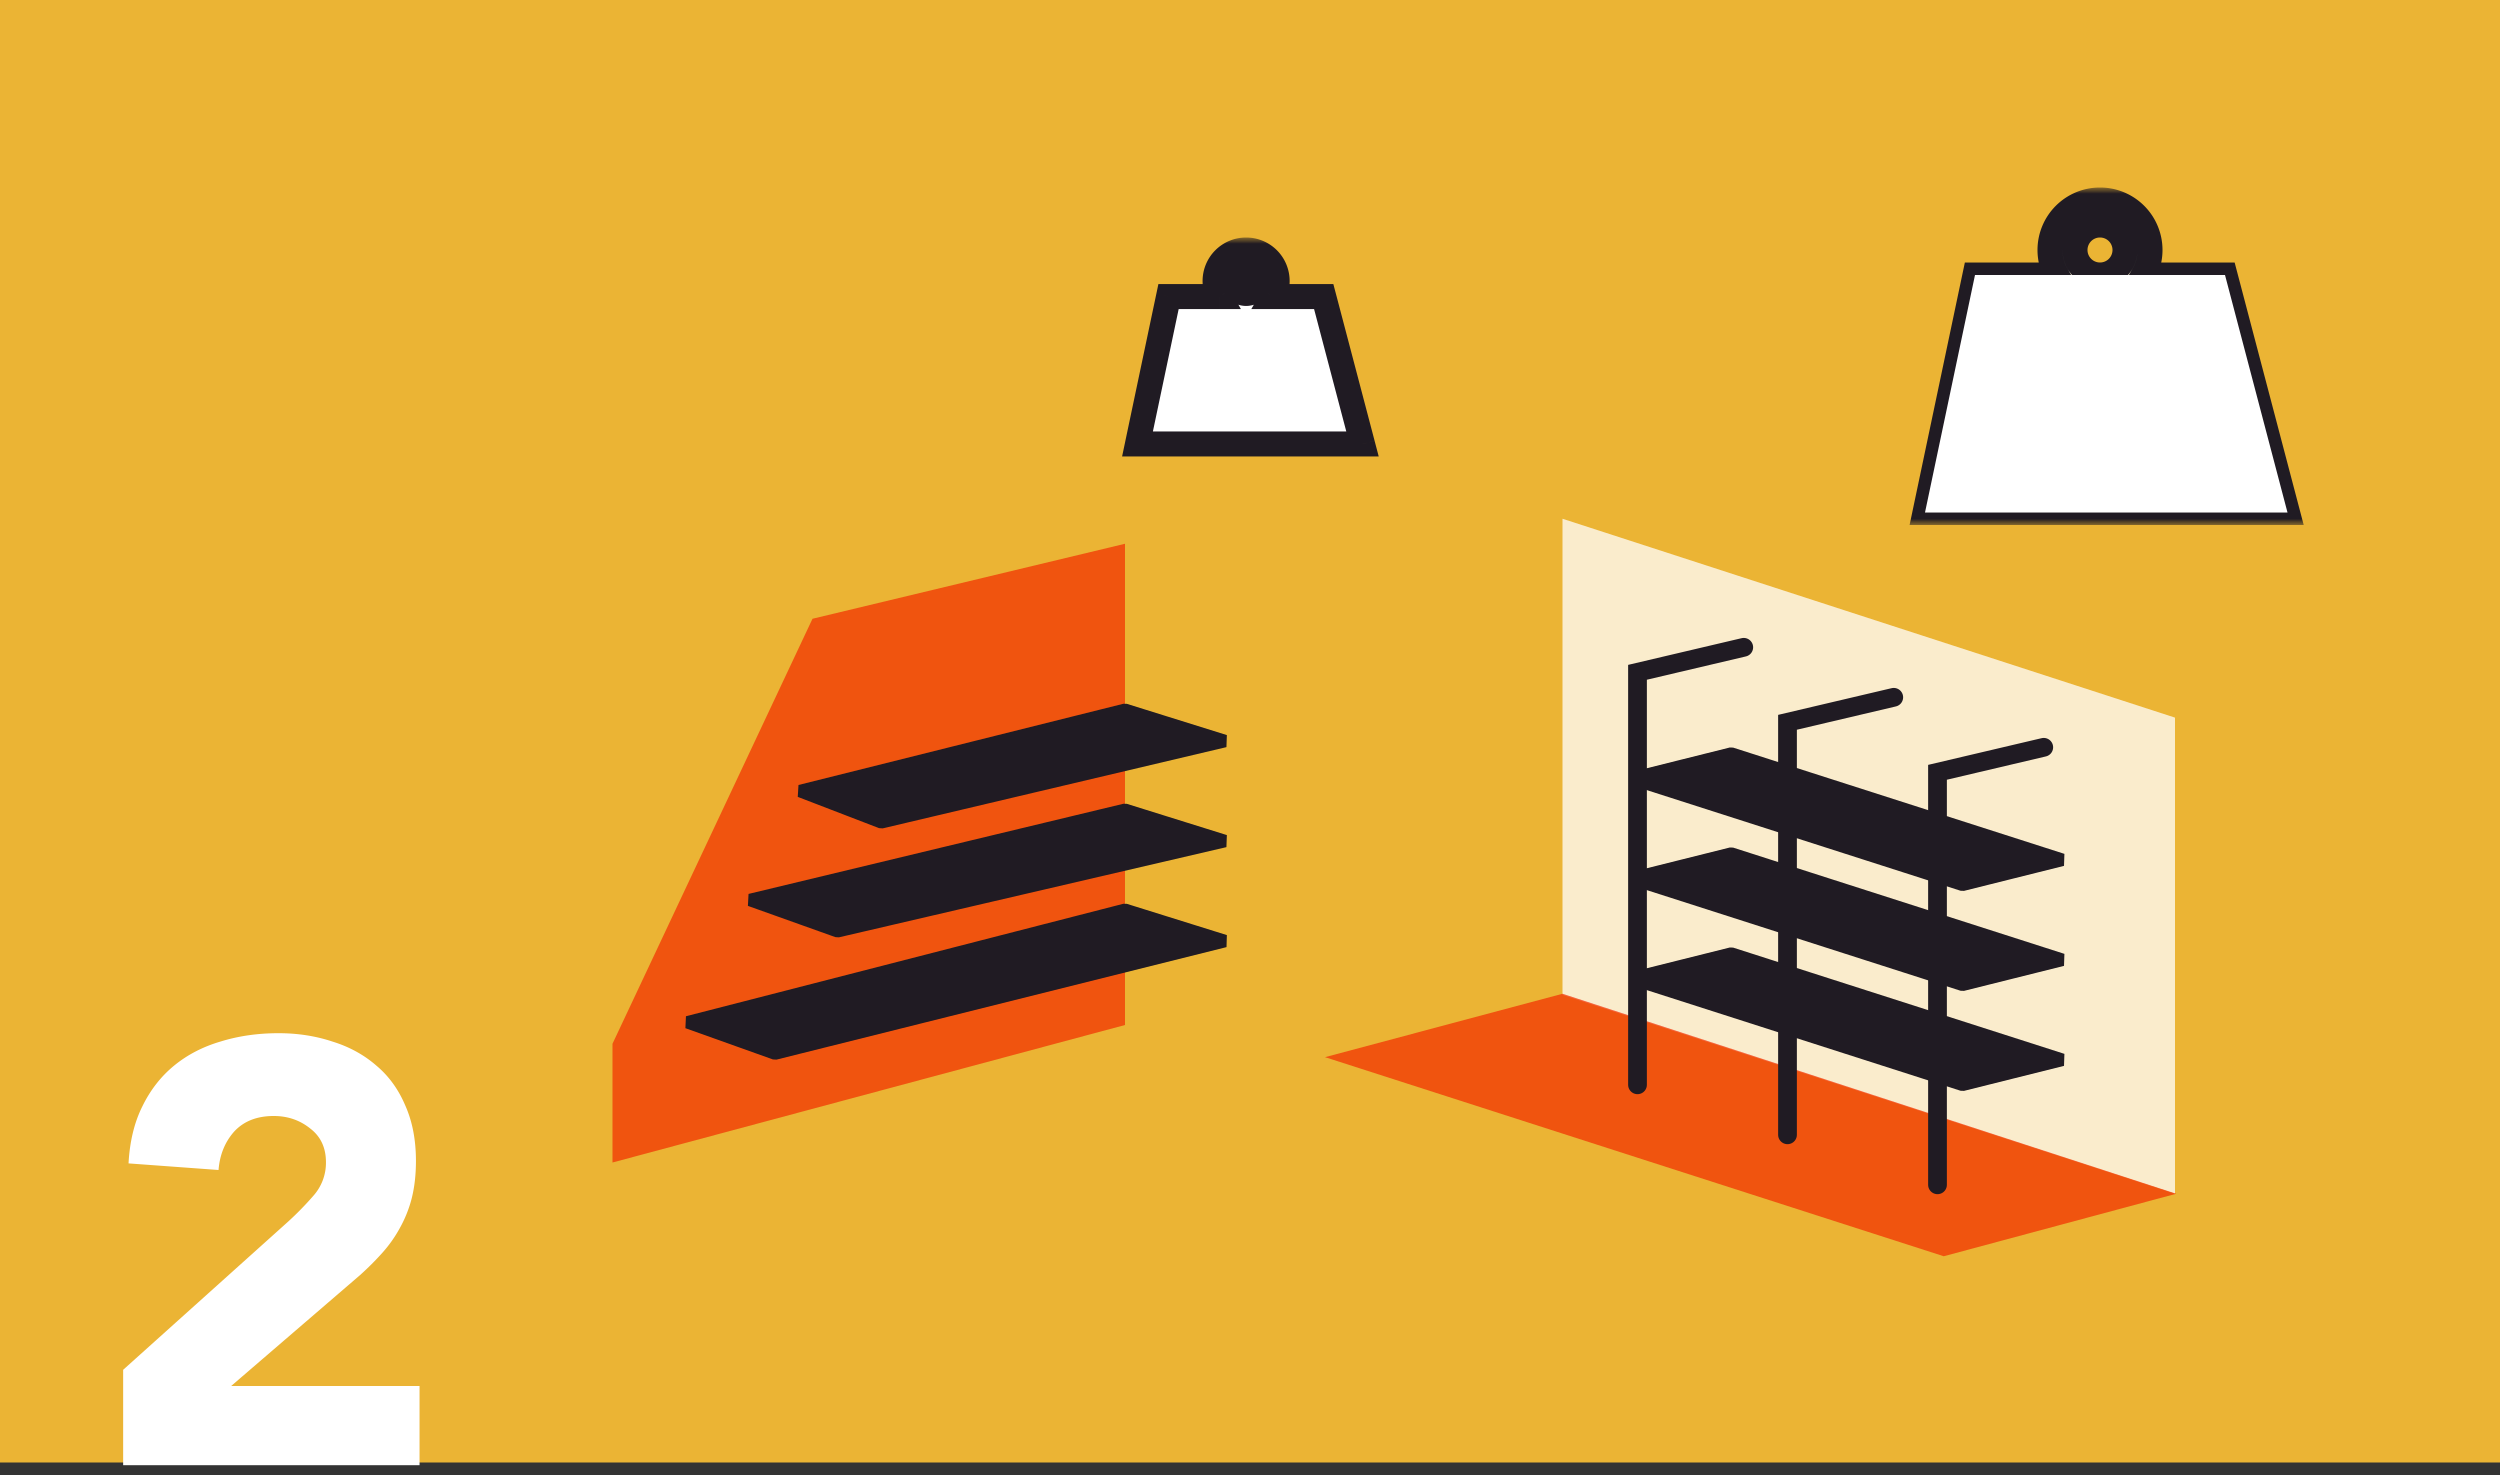
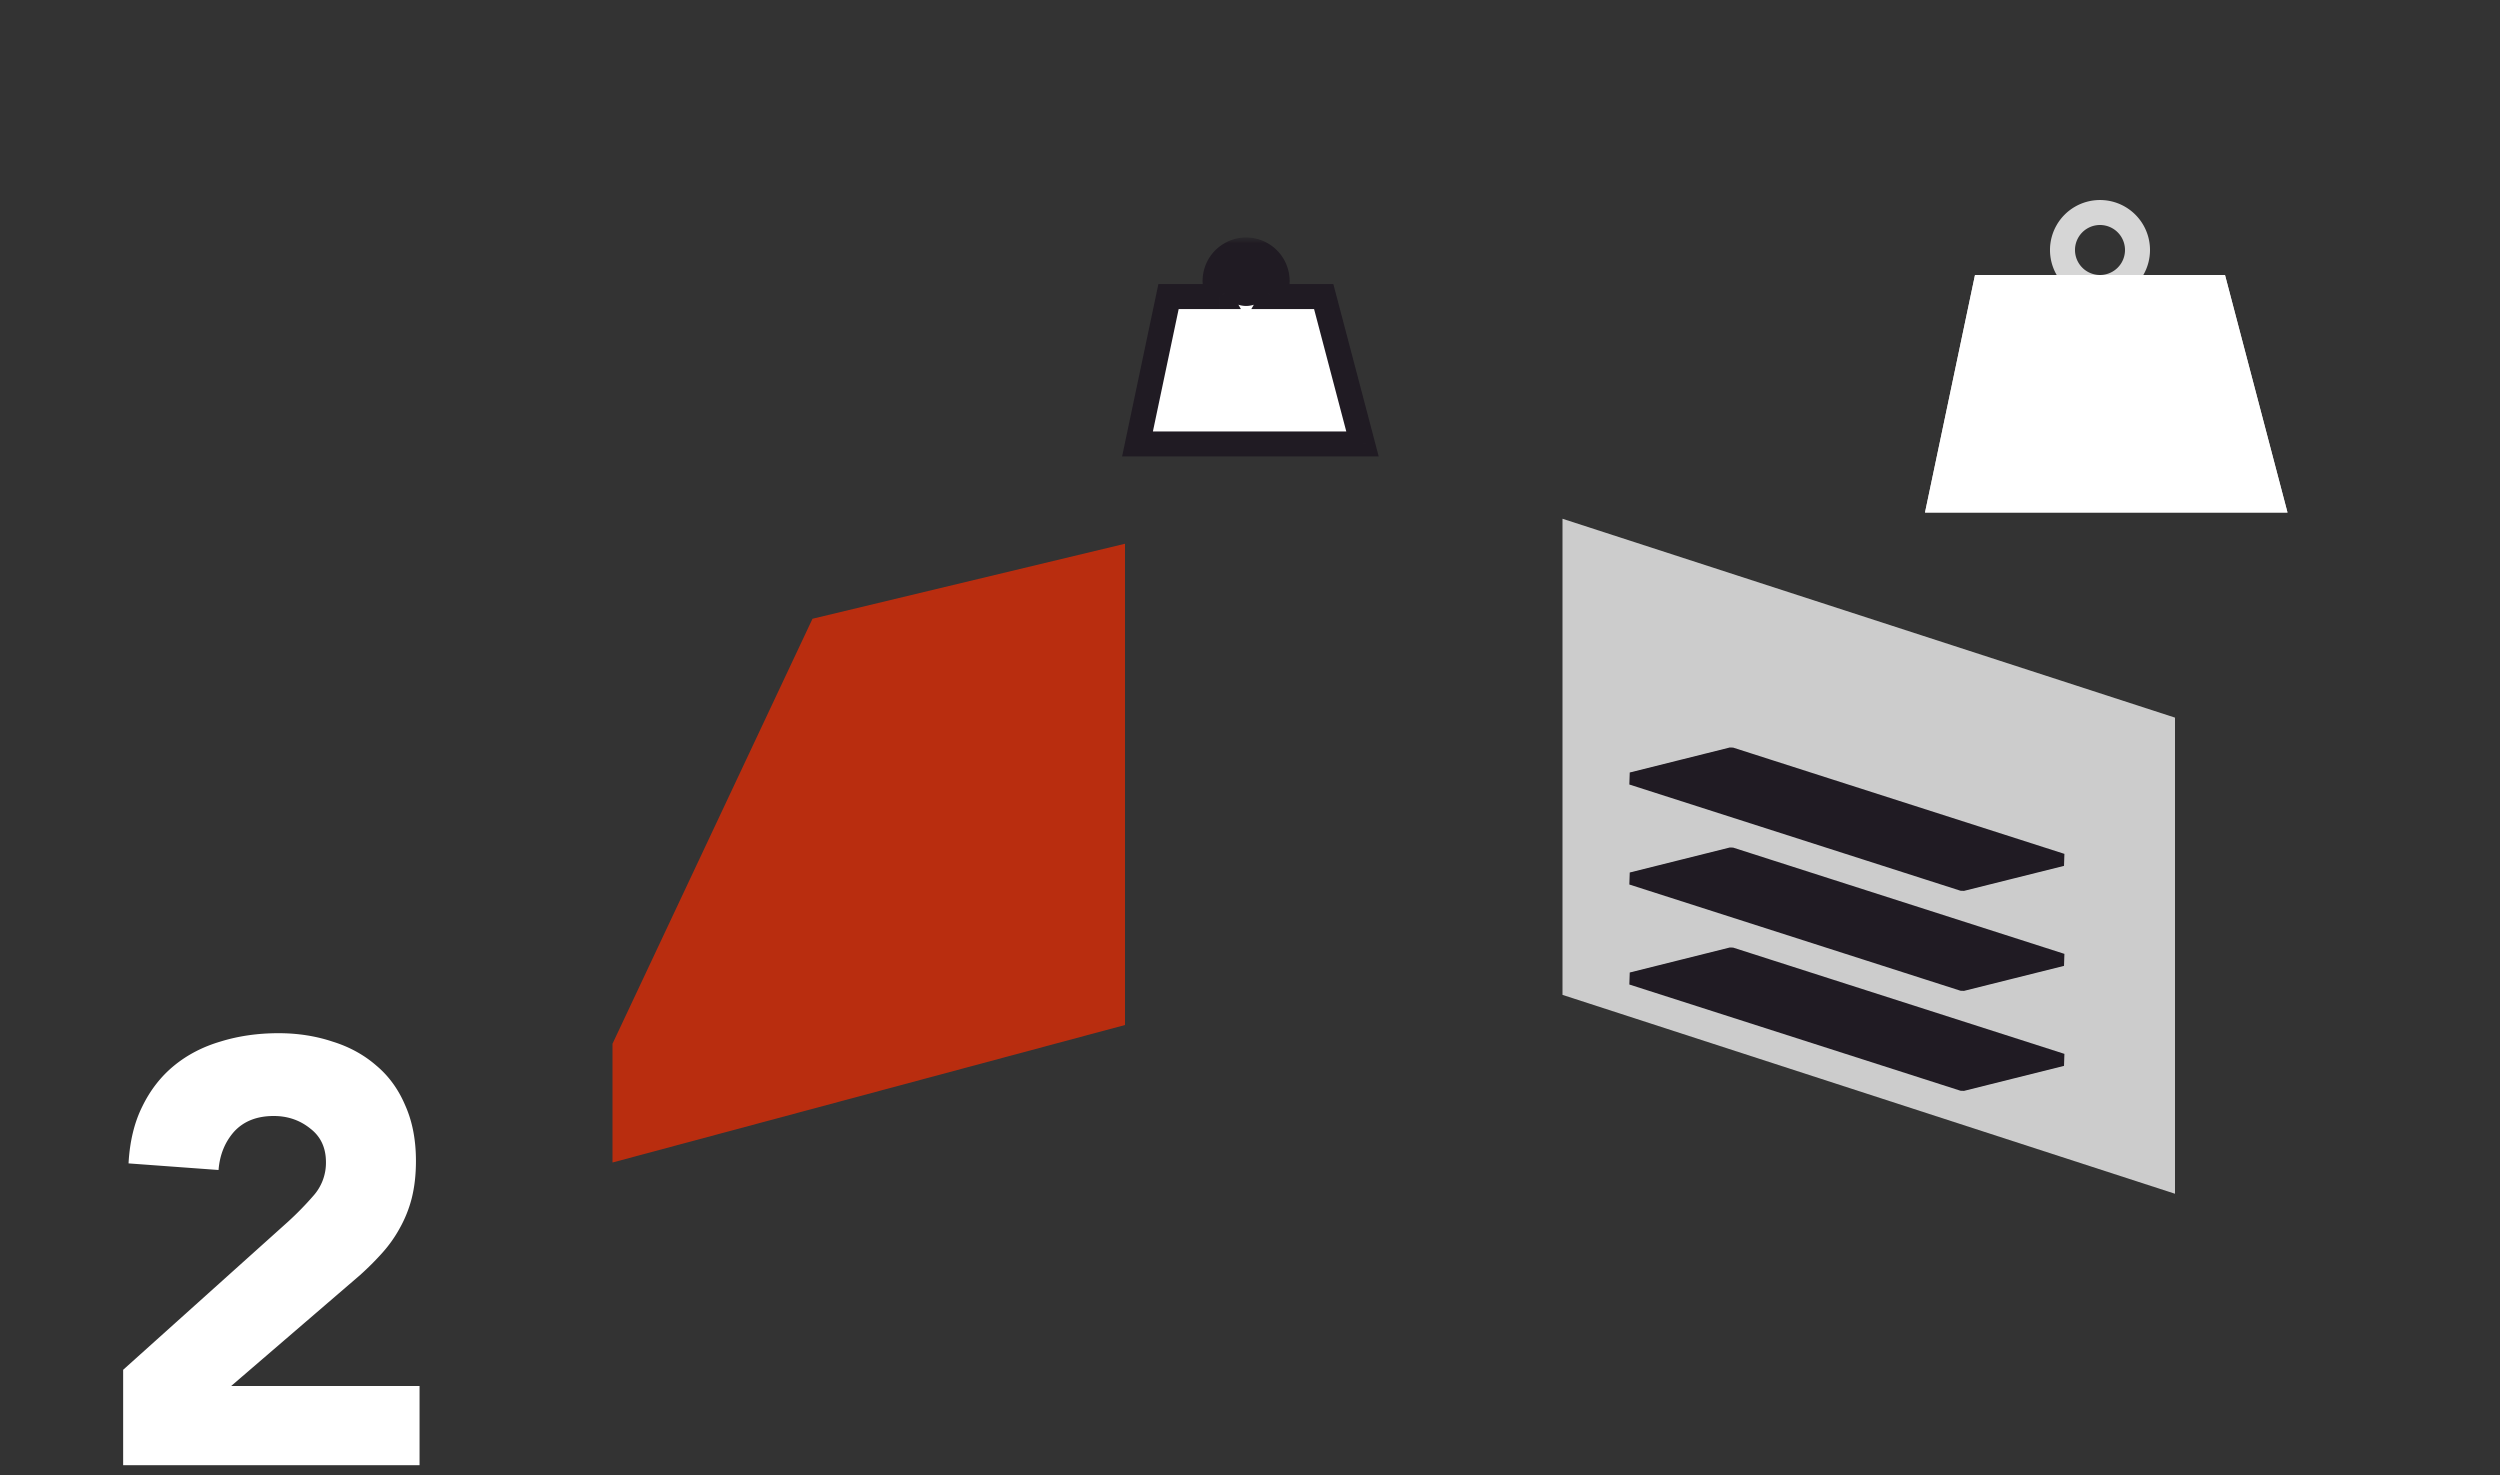
<svg xmlns="http://www.w3.org/2000/svg" width="200" height="118" viewBox="0 0 200 118" fill="none">
  <rect x="0" y="0" width="200" height="118" fill="#333333" stroke="none" />
-   <path opacity=".9" d="M0 0h200v117H0V0z" fill="#FFC235" />
  <path d="M9.852 109.584l13.2-11.856a24.819 24.819 0 002.016-2.064 3.955 3.955 0 001.008-2.688c0-1.152-.416-2.048-1.248-2.688-.832-.672-1.808-1.008-2.928-1.008-1.344 0-2.4.416-3.168 1.248-.736.832-1.152 1.856-1.248 3.072l-7.2-.528c.096-1.76.464-3.28 1.104-4.56.64-1.312 1.488-2.4 2.544-3.264 1.056-.864 2.288-1.504 3.696-1.92 1.44-.448 2.992-.672 4.656-.672 1.536 0 2.976.224 4.32.672 1.344.416 2.512 1.056 3.504 1.92.992.832 1.76 1.888 2.304 3.168.576 1.28.864 2.768.864 4.464 0 1.088-.112 2.08-.336 2.976a9.904 9.904 0 01-.96 2.4c-.384.704-.848 1.36-1.392 1.968-.544.608-1.136 1.2-1.776 1.776l-10.32 8.88h15.072v6.336H9.852v-7.632z" fill="#fff" />
  <path opacity=".7" d="M65 49.5l25-6V82L49 93v-9.5l16-34z" fill="#F32C00" />
  <path opacity=".75" d="M125 41.5l49 15.91V95.5l-49-15.91V41.5z" fill="#fff" />
-   <path opacity=".7" d="M125 79.5l49.095 16-18.595 5L106 84.573l19-5.073z" fill="#F32C00" />
-   <path d="M90 72.784l-35 9 7 2.5 36-9-8-2.5zM90 64.784L60 72l7 2.5 31-7.216-8-2.5zM90 56.784l-26 6.5 6.5 2.5 27.5-6.5-8-2.5z" fill="#201B23" stroke="#201B23" stroke-linejoin="bevel" />
  <mask id="a" maskUnits="userSpaceOnUse" x="152" y="15" width="33" height="27" fill="#000">
    <path fill="#fff" d="M152 15h33v27h-33z" />
    <path fill-rule="evenodd" clip-rule="evenodd" d="M164.535 22a4 4 0 116.93 0H178l5 19h-29l4-19h6.535zM168 22a2 2 0 100-4 2 2 0 000 4z" />
  </mask>
  <path fill-rule="evenodd" clip-rule="evenodd" d="M164.535 22a4 4 0 116.93 0H178l5 19h-29l4-19h6.535zM168 22a2 2 0 100-4 2 2 0 000 4z" fill="#fff" fill-opacity=".8" />
-   <path d="M164.535 22v1h1.734l-.868-1.5-.866.5zm6.93 0l-.866-.5-.868 1.5h1.734v-1zM178 22l.967-.255-.196-.745H178v1zm5 19v1h1.297l-.33-1.255L183 41zm-29 0l-.979-.206-.253 1.206H154v-1zm4-19v-1h-.811l-.168.794L158 22zm5-2c0 .91.244 1.764.67 2.5l1.731-1A2.979 2.979 0 01165 20h-2zm5-5a5 5 0 00-5 5h2a3 3 0 013-3v-2zm5 5a5 5 0 00-5-5v2a3 3 0 013 3h2zm-.67 2.5c.426-.736.67-1.59.67-2.5h-2c0 .548-.146 1.059-.401 1.5l1.731 1zm-.865.5H178v-2h-6.535v2zm5.568-.745l5 19 1.934-.51-5-19-1.934.51zM183 40h-29v2h29v-2zm-28.021 1.206l4-19-1.958-.412-4 19 1.958.412zM158 23h6.535v-2H158v2zm10 0a3 3 0 003-3h-2a1 1 0 01-1 1v2zm3-3a3 3 0 00-3-3v2a1 1 0 011 1h2zm-3-3a3 3 0 00-3 3h2a1 1 0 011-1v-2zm-3 3a3 3 0 003 3v-2a1 1 0 01-1-1h-2z" fill="#201B23" mask="url(#a)" />
  <mask id="b" maskUnits="userSpaceOnUse" x="89" y="19" width="22" height="18" fill="#000">
    <path fill="#fff" d="M89 19h22v18H89z" />
    <path fill-rule="evenodd" clip-rule="evenodd" d="M101.84 23.724a2.483 2.483 0 10-4.302 0h-4.055L91 35.517h18l-3.103-11.793h-4.057zm-1.15-1.247a1 1 0 11-2 0 1 1 0 012 0z" />
  </mask>
  <path fill-rule="evenodd" clip-rule="evenodd" d="M101.84 23.724a2.483 2.483 0 10-4.302 0h-4.055L91 35.517h18l-3.103-11.793h-4.057zm-1.15-1.247a1 1 0 11-2 0 1 1 0 012 0z" fill="#fff" />
  <path d="M101.84 23.724l-.866-.5-.868 1.5h1.734v-1zm-4.302 0v1h1.734l-.868-1.5-.866.5zm-4.055 0v-1h-.812l-.167.794.979.206zM91 35.517l-.978-.206-.254 1.206H91v-1zm18 0v1h1.297l-.33-1.254-.967.254zm-3.103-11.793l.967-.254-.197-.746h-.77v1zm-3.192.501c.297-.513.467-1.11.467-1.742h-2c0 .271-.072.523-.198.74l1.731 1.002zm.467-1.742A3.483 3.483 0 0099.689 19v2c.819 0 1.483.664 1.483 1.483h2zM99.689 19a3.483 3.483 0 00-3.483 3.483h2c0-.82.664-1.483 1.483-1.483v-2zm-3.483 3.483c0 .633.17 1.229.467 1.742l1.731-1.002a1.471 1.471 0 01-.198-.74h-2zm-2.723 2.241h4.055v-2h-4.055v2zm-1.505 11l2.483-11.794-1.957-.412-2.483 11.793 1.957.412zM109 34.516H91v2h18v-2zm-4.071-10.538l3.104 11.793 1.934-.51-3.103-11.792-1.935.509zm-3.089.745h4.057v-2h-4.057v2zm-2.15-.247a2 2 0 002-2h-2v2zm-2-2a2 2 0 002 2v-2h-2zm2-2a2 2 0 00-2 2h2v-2zm2 2a2 2 0 00-2-2v2h2z" fill="#201B23" mask="url(#b)" />
  <path fill-rule="evenodd" clip-rule="evenodd" d="M138.5 60.284l-8 2 26.5 8.5 8-2-26.5-8.5zm-8 10l8-2 26.5 8.5-8 2-26.5-8.5zm0 8l8-2 26.5 8.5-8 2-26.5-8.5z" fill="#201B23" />
  <path d="M130.5 62.284l-.121-.485-.032.961.153-.476zm8-2l.153-.476-.274-.009.121.485zm18.5 10.5l-.153.476.274.01-.121-.486zm8-2l.121.485.032-.96-.153.475zm-26.5-.5l.153-.476-.274-.009.121.485zm-8 2l-.121-.485-.032.961.153-.476zm34.5 6.5l.121.485.032-.96-.153.475zm-8 2l-.153.476.274.01-.121-.486zm-18.5-2.5l.153-.476-.274-.009.121.485zm-8 2l-.121-.485-.032.961.153-.476zm34.5 6.5l.121.485.032-.96-.153.475zm-8 2l-.153.476.274.01-.121-.486zM130.621 62.77l8-2-.242-.97-8 2 .242.97zm26.532 7.54l-26.5-8.5-.306.951 26.5 8.5.306-.952zm7.726-2.01l-8 2 .242.97 8-2-.242-.97zm-26.532-7.539l26.5 8.5.306-.952-26.5-8.5-.306.952zm.032 7.04l-8 2 .242.97 8-2-.242-.97zm26.774 8.508l-26.5-8.5-.306.952 26.5 8.5.306-.952zm-8.032 2.961l8-2-.242-.97-8 2 .242.97zm-26.774-8.509l26.5 8.5.306-.952-26.5-8.5-.306.952zm8.032 5.04l-8 2 .242.97 8-2-.242-.97zm26.774 8.508l-26.5-8.5-.306.952 26.5 8.5.306-.952zm-8.032 2.961l8-2-.242-.97-8 2 .242.97zm-26.774-8.509l26.5 8.5.306-.952-26.5-8.5-.306.952z" fill="#201B23" />
-   <path d="M155 94.784v-33l8.5-2M131 86.784v-33l8.5-2M143 90.784v-33l8.5-2" stroke="#201B23" stroke-width="1.5" stroke-linecap="round" />
-   <path d="M158 22h20l5 19h-29l4-19z" fill="#fff" />
+   <path d="M158 22h20l5 19h-29l4-19" fill="#fff" />
</svg>